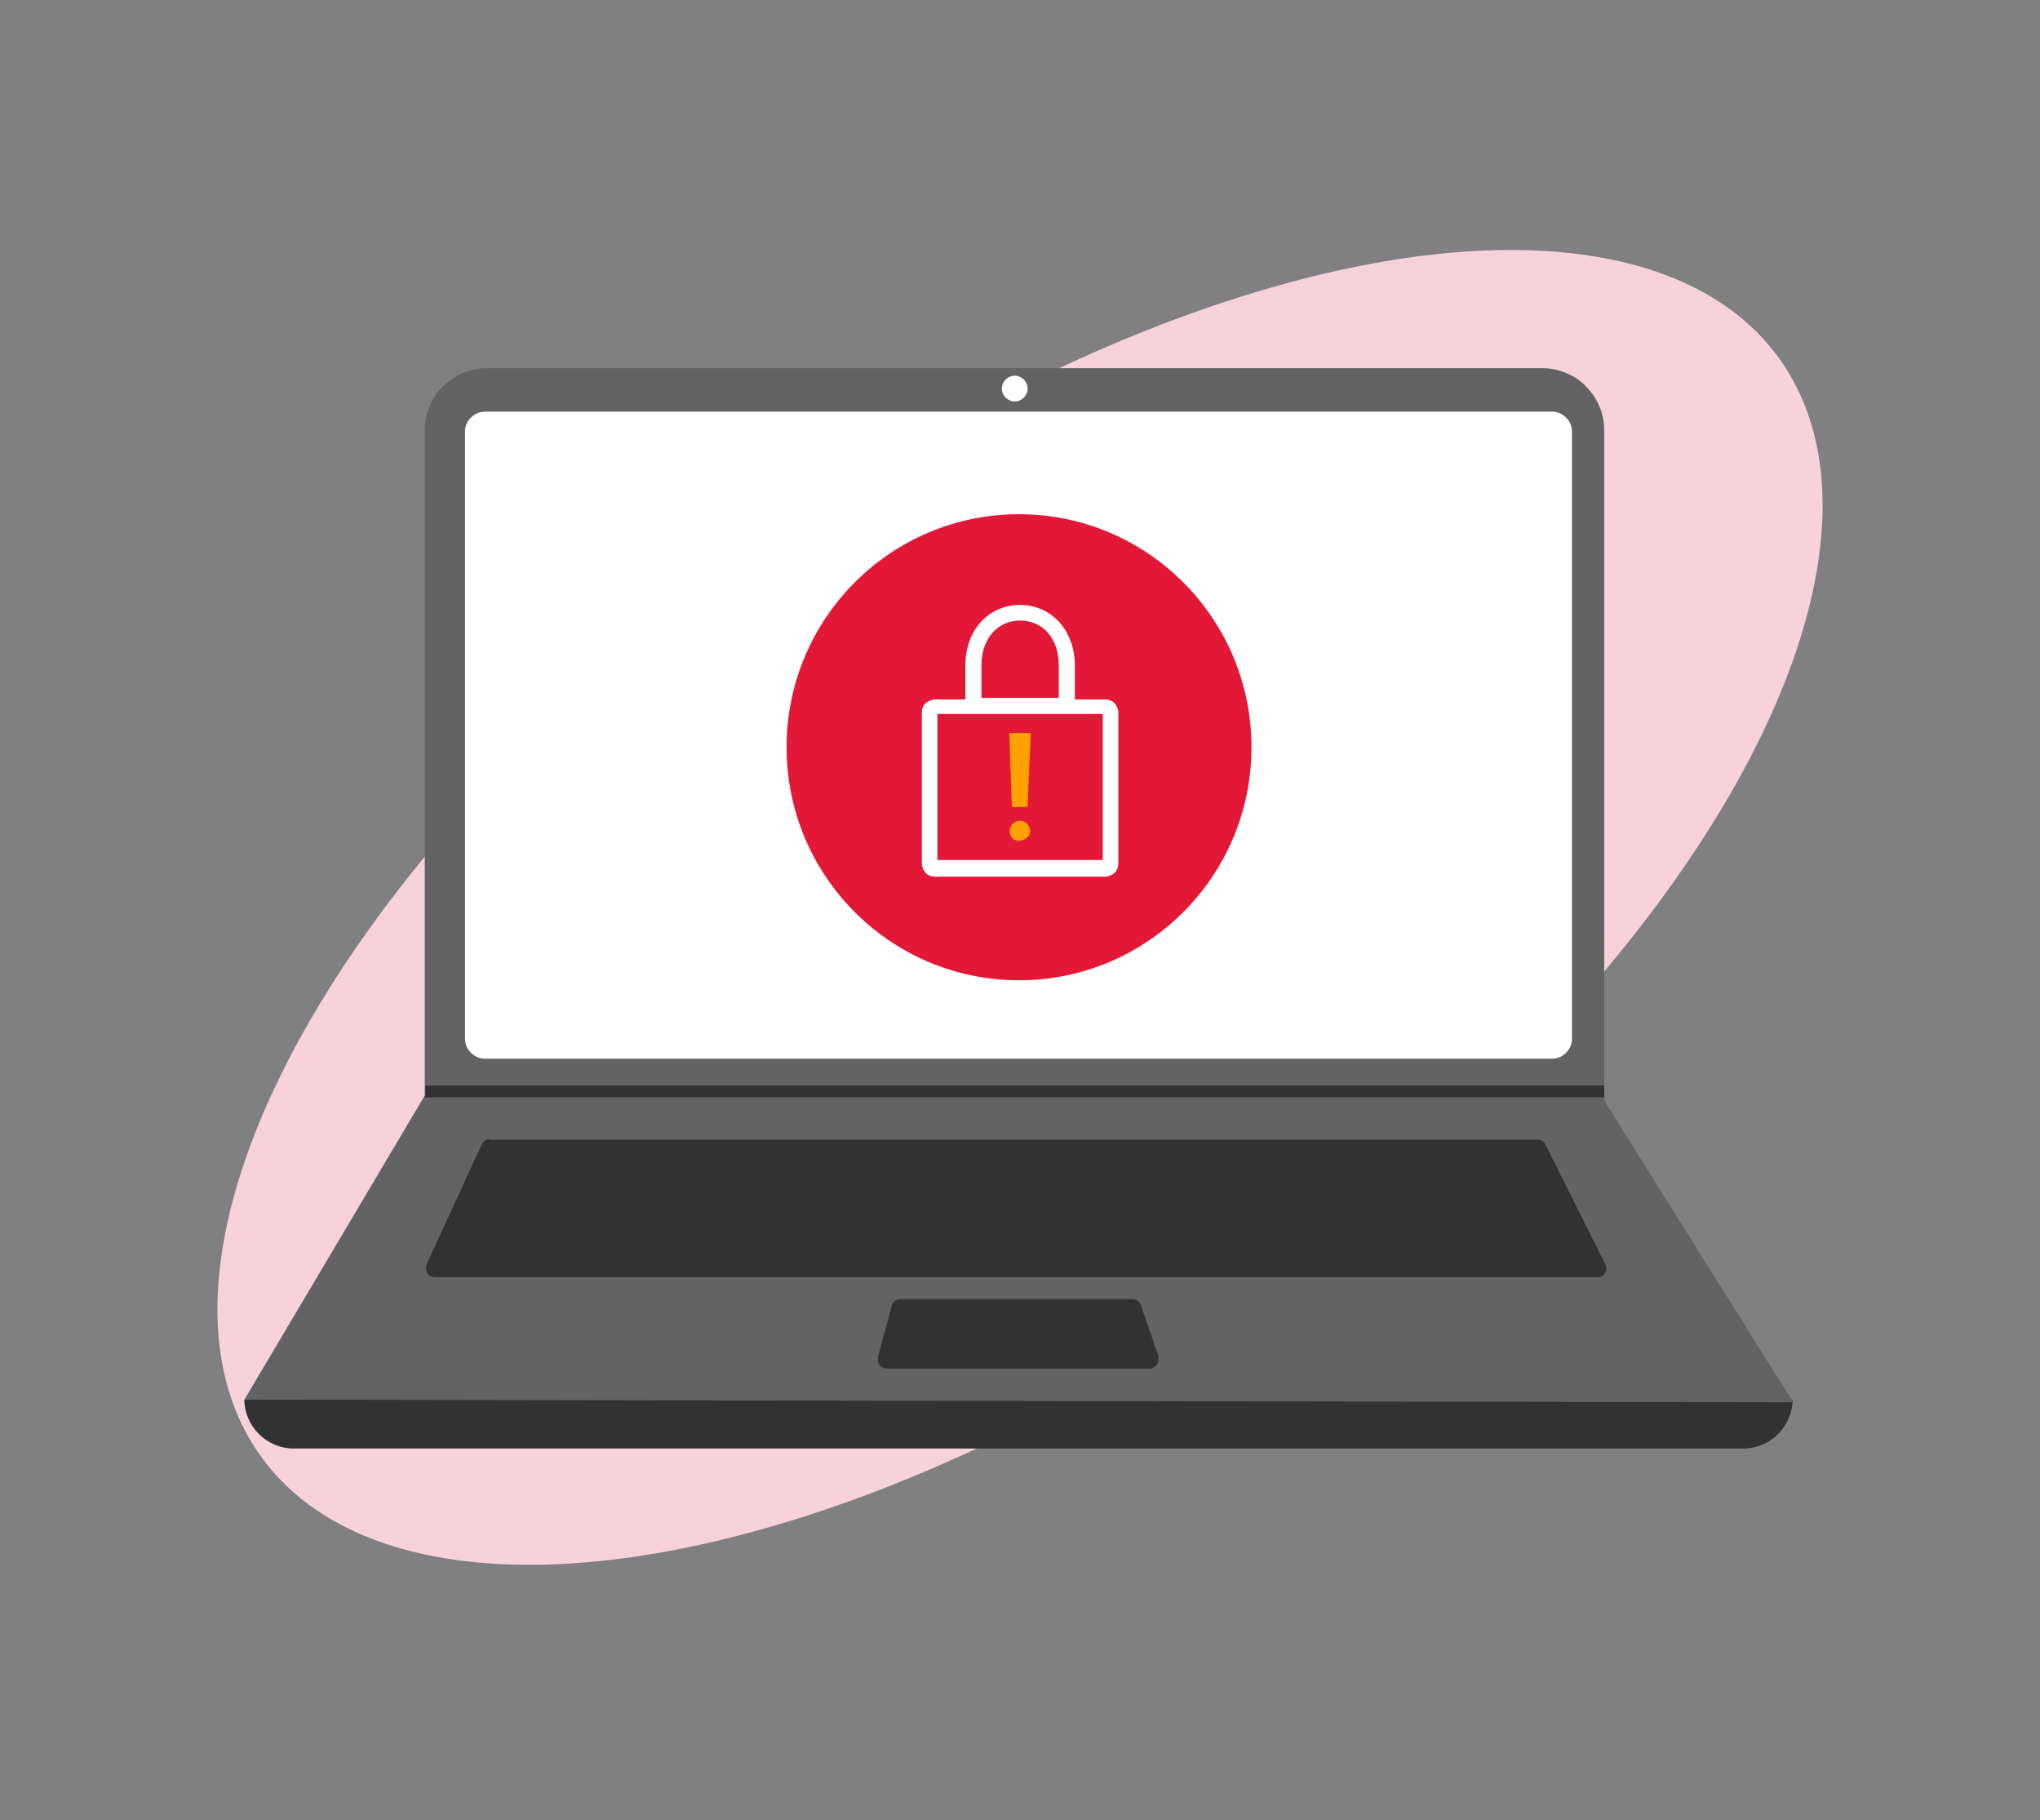
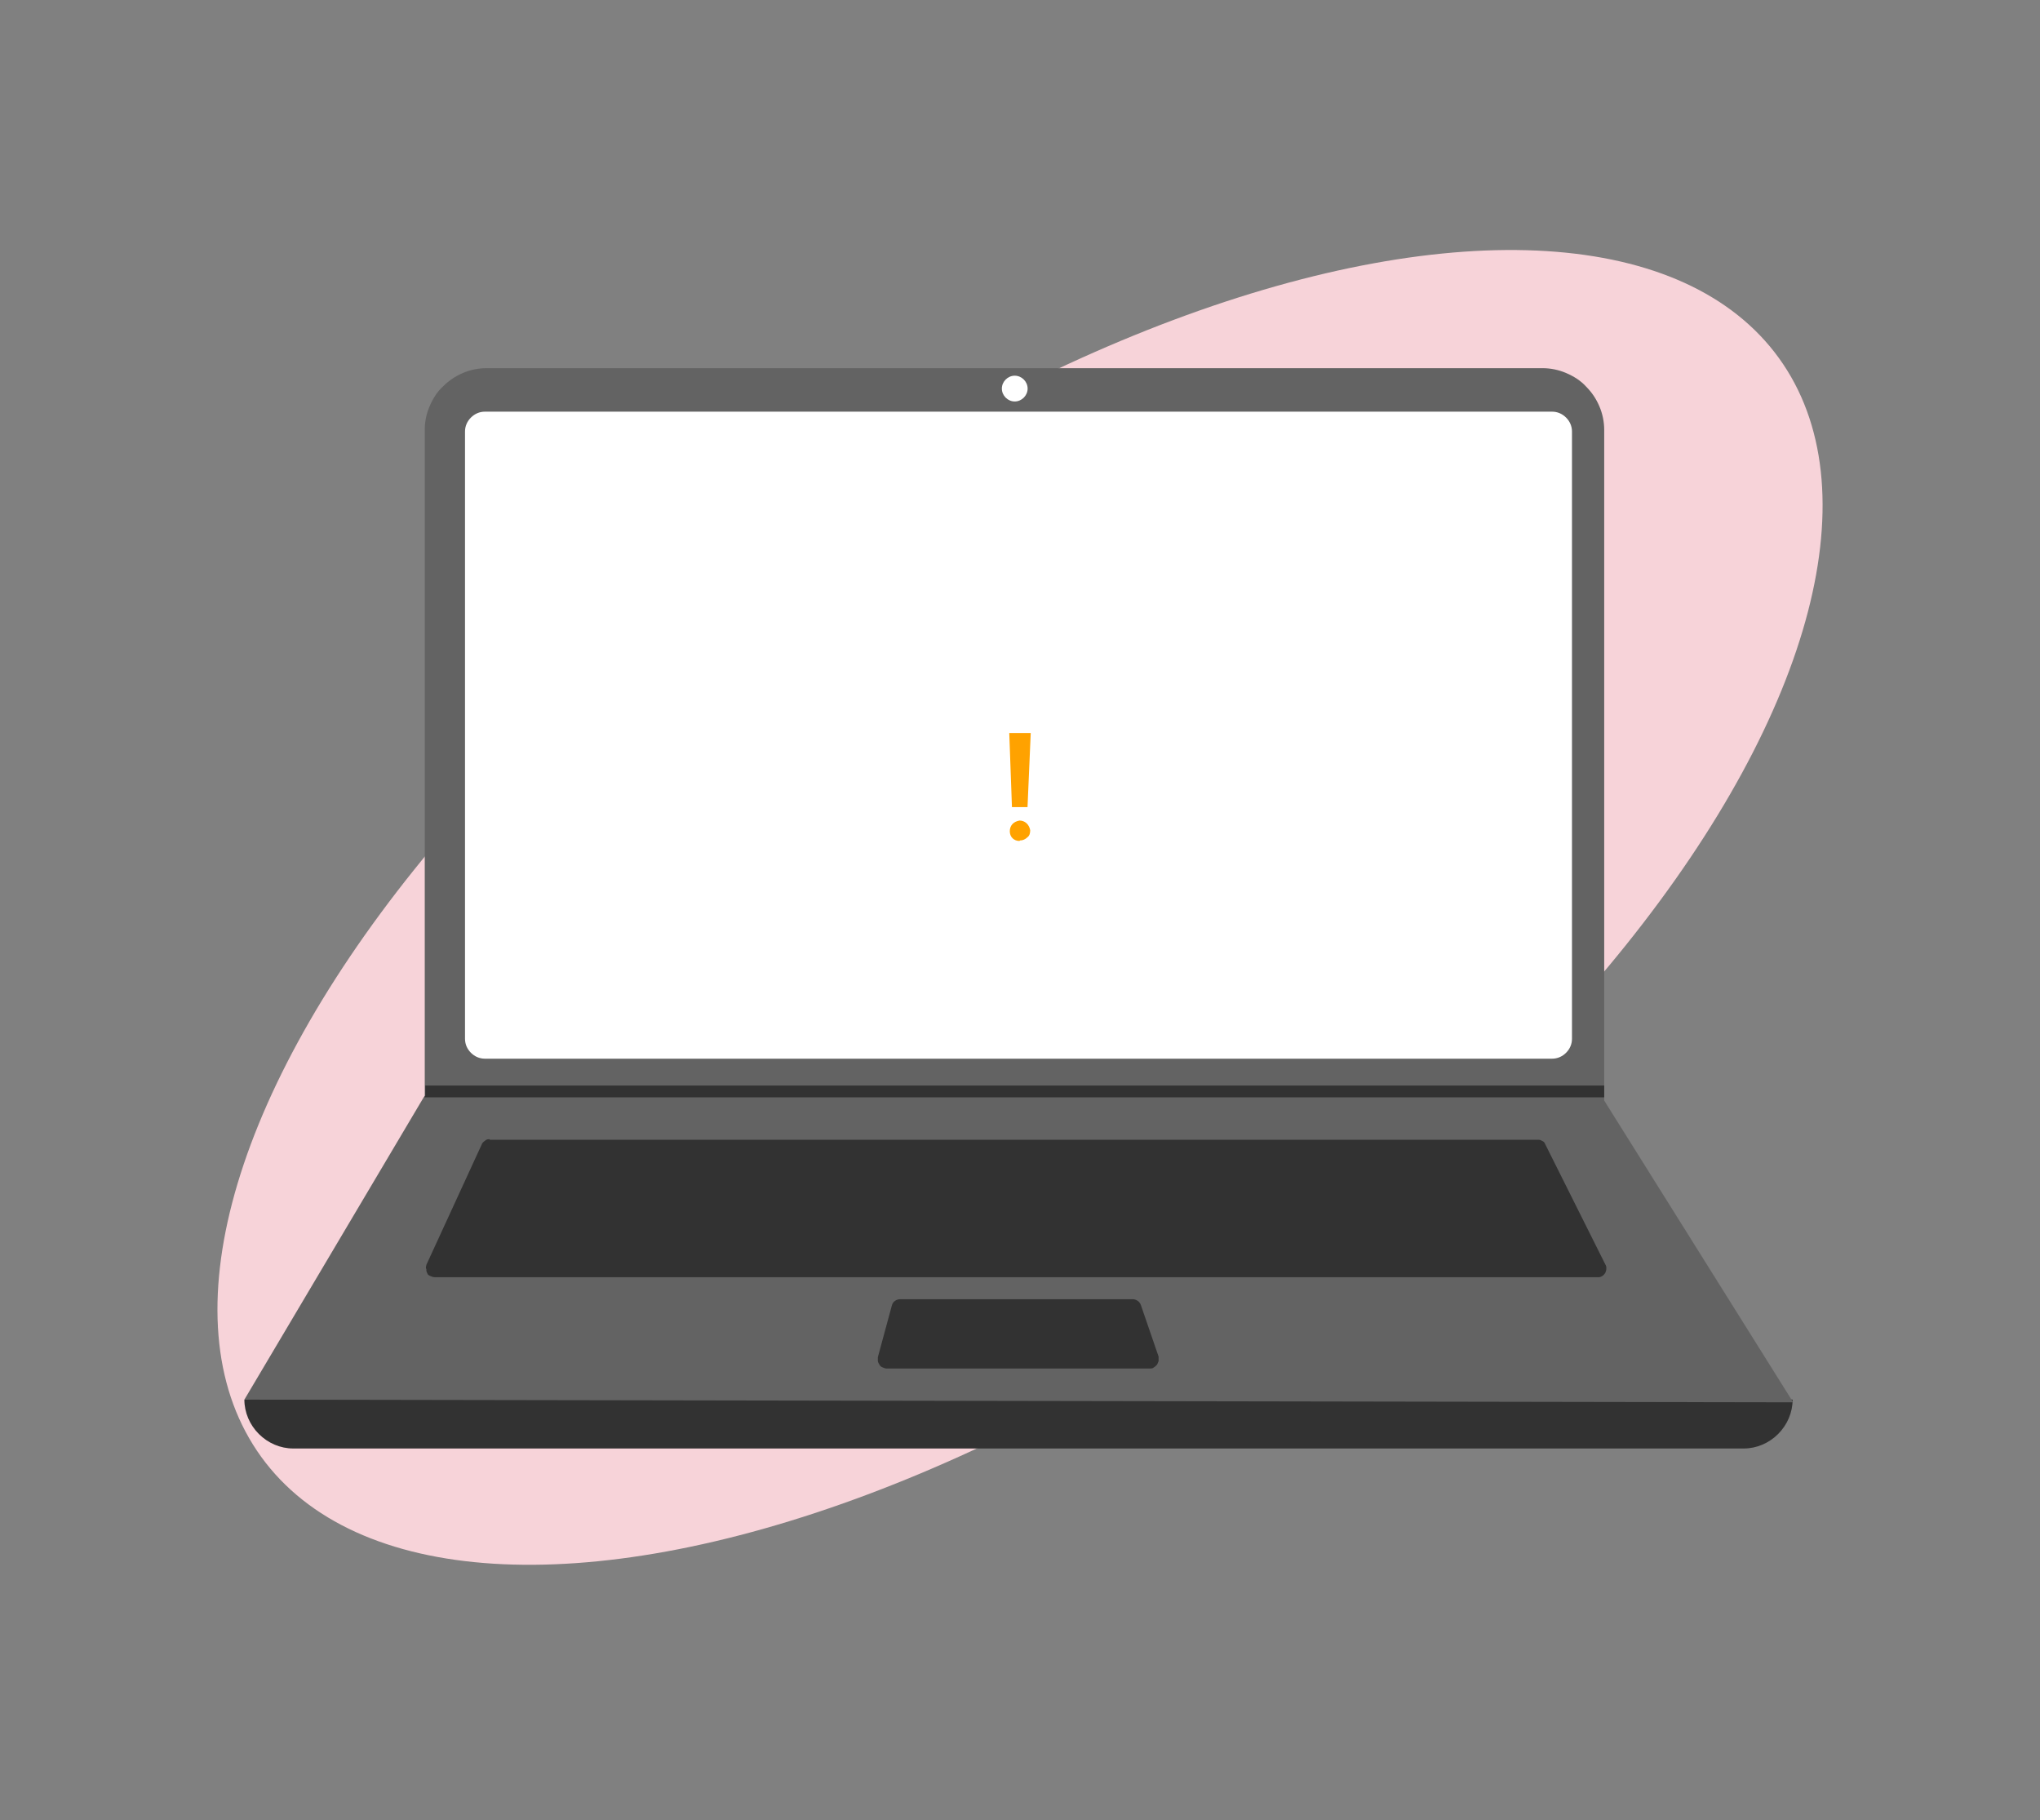
<svg xmlns="http://www.w3.org/2000/svg" id="Layer_1" data-name="Layer 1" viewBox="0 0 380 339">
  <rect x="0" y="0" width="380" height="339" fill="#808080" stroke="none" />
  <defs>
    <style>
      .cls-1 {
        fill: #323232;
      }

      .cls-2 {
        fill: #f7d3d9;
      }

      .cls-3 {
        fill: #636363;
      }

      .cls-4 {
        fill: #fff;
      }

      .cls-5 {
        fill: #e31837;
      }

      .cls-6 {
        fill: #ffa200;
      }
    </style>
  </defs>
  <ellipse class="cls-2" cx="190" cy="169" rx="174.5" ry="83" transform="translate(-63 143.51) rotate(-35.9)" />
  <path class="cls-1" d="M324.92,269.77H54.62c-2.4,0-4.7-1-6.4-2.7s-2.7-4-2.7-6.4c98-11.4,194.1-11.4,288.4,0,0,2.4-1,4.7-2.7,6.4-1.7,1.7-4,2.7-6.4,2.7h.1Z" />
  <path class="cls-3" d="M333.92,261.17l-288.4-.5,33.4-56.3.2-.3v-124c0-1.5.3-3,.9-4.4s1.4-2.7,2.5-3.7c1.1-1.1,2.3-1.9,3.7-2.5,1.4-.6,2.9-.9,4.4-.9h196.7c1.5,0,3,.3,4.4.9s2.7,1.4,3.7,2.5c1.1,1.1,1.9,2.3,2.5,3.7.6,1.4.9,2.9.9,4.4v124.9l35.2,56.2h-.1Z" />
  <path class="cls-4" d="M90.32,76.67c-1,0-1.9.4-2.6,1.1s-1.1,1.6-1.1,2.6v113.1c0,1,.4,1.9,1.1,2.6.7.7,1.6,1.1,2.6,1.1h198.8c1,0,1.9-.4,2.6-1.1.7-.7,1.1-1.6,1.1-2.6v-113.1c0-1-.4-1.9-1.1-2.6s-1.6-1.1-2.6-1.1c0,0-198.8,0-198.8,0Z" />
  <path class="cls-1" d="M91.22,212.17c-.3,0-.6,0-.9.3-.3.2-.5.4-.6.7l-10.3,22.4c0,.2-.2.5,0,.8,0,.3,0,.5.2.8,0,.2.3.4.6.5.2.1.5.2.8.2h216.6c.3,0,.5,0,.8-.2.2-.1.4-.3.6-.6.1-.2.2-.5.2-.8s0-.5-.2-.8l-11.2-22.4c-.1-.3-.3-.5-.6-.6-.3-.2-.5-.2-.8-.2H91.22v-.1Z" />
  <path class="cls-4" d="M189.02,74.77c1.3,0,2.4-1.1,2.4-2.4s-1.1-2.4-2.4-2.4-2.4,1.1-2.4,2.4,1.1,2.4,2.4,2.4Z" />
  <path class="cls-1" d="M167.72,241.97c-.4,0-.7.1-1,.3s-.5.5-.6.9l-2.6,9.6v.7c0,.2.2.5.3.7s.3.4.6.5c.2.1.5.2.7.2h49.1c.3,0,.5,0,.7-.2.2-.1.4-.3.6-.5.1-.2.2-.4.3-.7v-.8l-3.3-9.6c-.1-.3-.3-.6-.6-.8s-.6-.3-.9-.3h-43.3,0Z" />
  <path class="cls-1" d="M298.82,202.27v2.1H79.02l.2-.3v-1.9h219.6v.1Z" />
-   <ellipse class="cls-5" cx="189.82" cy="139.17" rx="43.3" ry="43.4" />
  <path class="cls-4" d="M207.62,130.97c-.5-.5-1.1-.7-1.8-.7h-5.6v-6.3c0-6.5-4.3-11.3-10.2-11.3s-10.2,4.7-10.2,11.3v6.3h-5.6c-.7,0-1.3.3-1.8.7s-.7,1.1-.7,1.8v28c0,.7.3,1.3.7,1.8.5.5,1.1.7,1.8.7h31.6c.7,0,1.3-.3,1.8-.7.5-.5.7-1.1.7-1.8v-28c0-.7-.3-1.3-.7-1.8ZM190.02,115.57c4.3,0,7.2,3.4,7.2,8.3v6.1h-14.4v-6.1c0-4.9,3-8.3,7.2-8.3ZM205.42,132.97v27.2h-30.8v-27.2h30.8Z" />
  <g>
    <path class="cls-6" d="M189.9,156.62c-1,0-1.8-.7-1.8-1.8s.7-1.8,1.8-2c1,0,1.8.7,2,1.8,0,.5-.1,1-.5,1.3-.4.4-.9.6-1.3.6h-.1l-.1.1Z" />
    <polygon class="cls-6" points="191.4 150.32 188.5 150.32 188 136.52 192 136.52 191.4 150.32" />
  </g>
</svg>